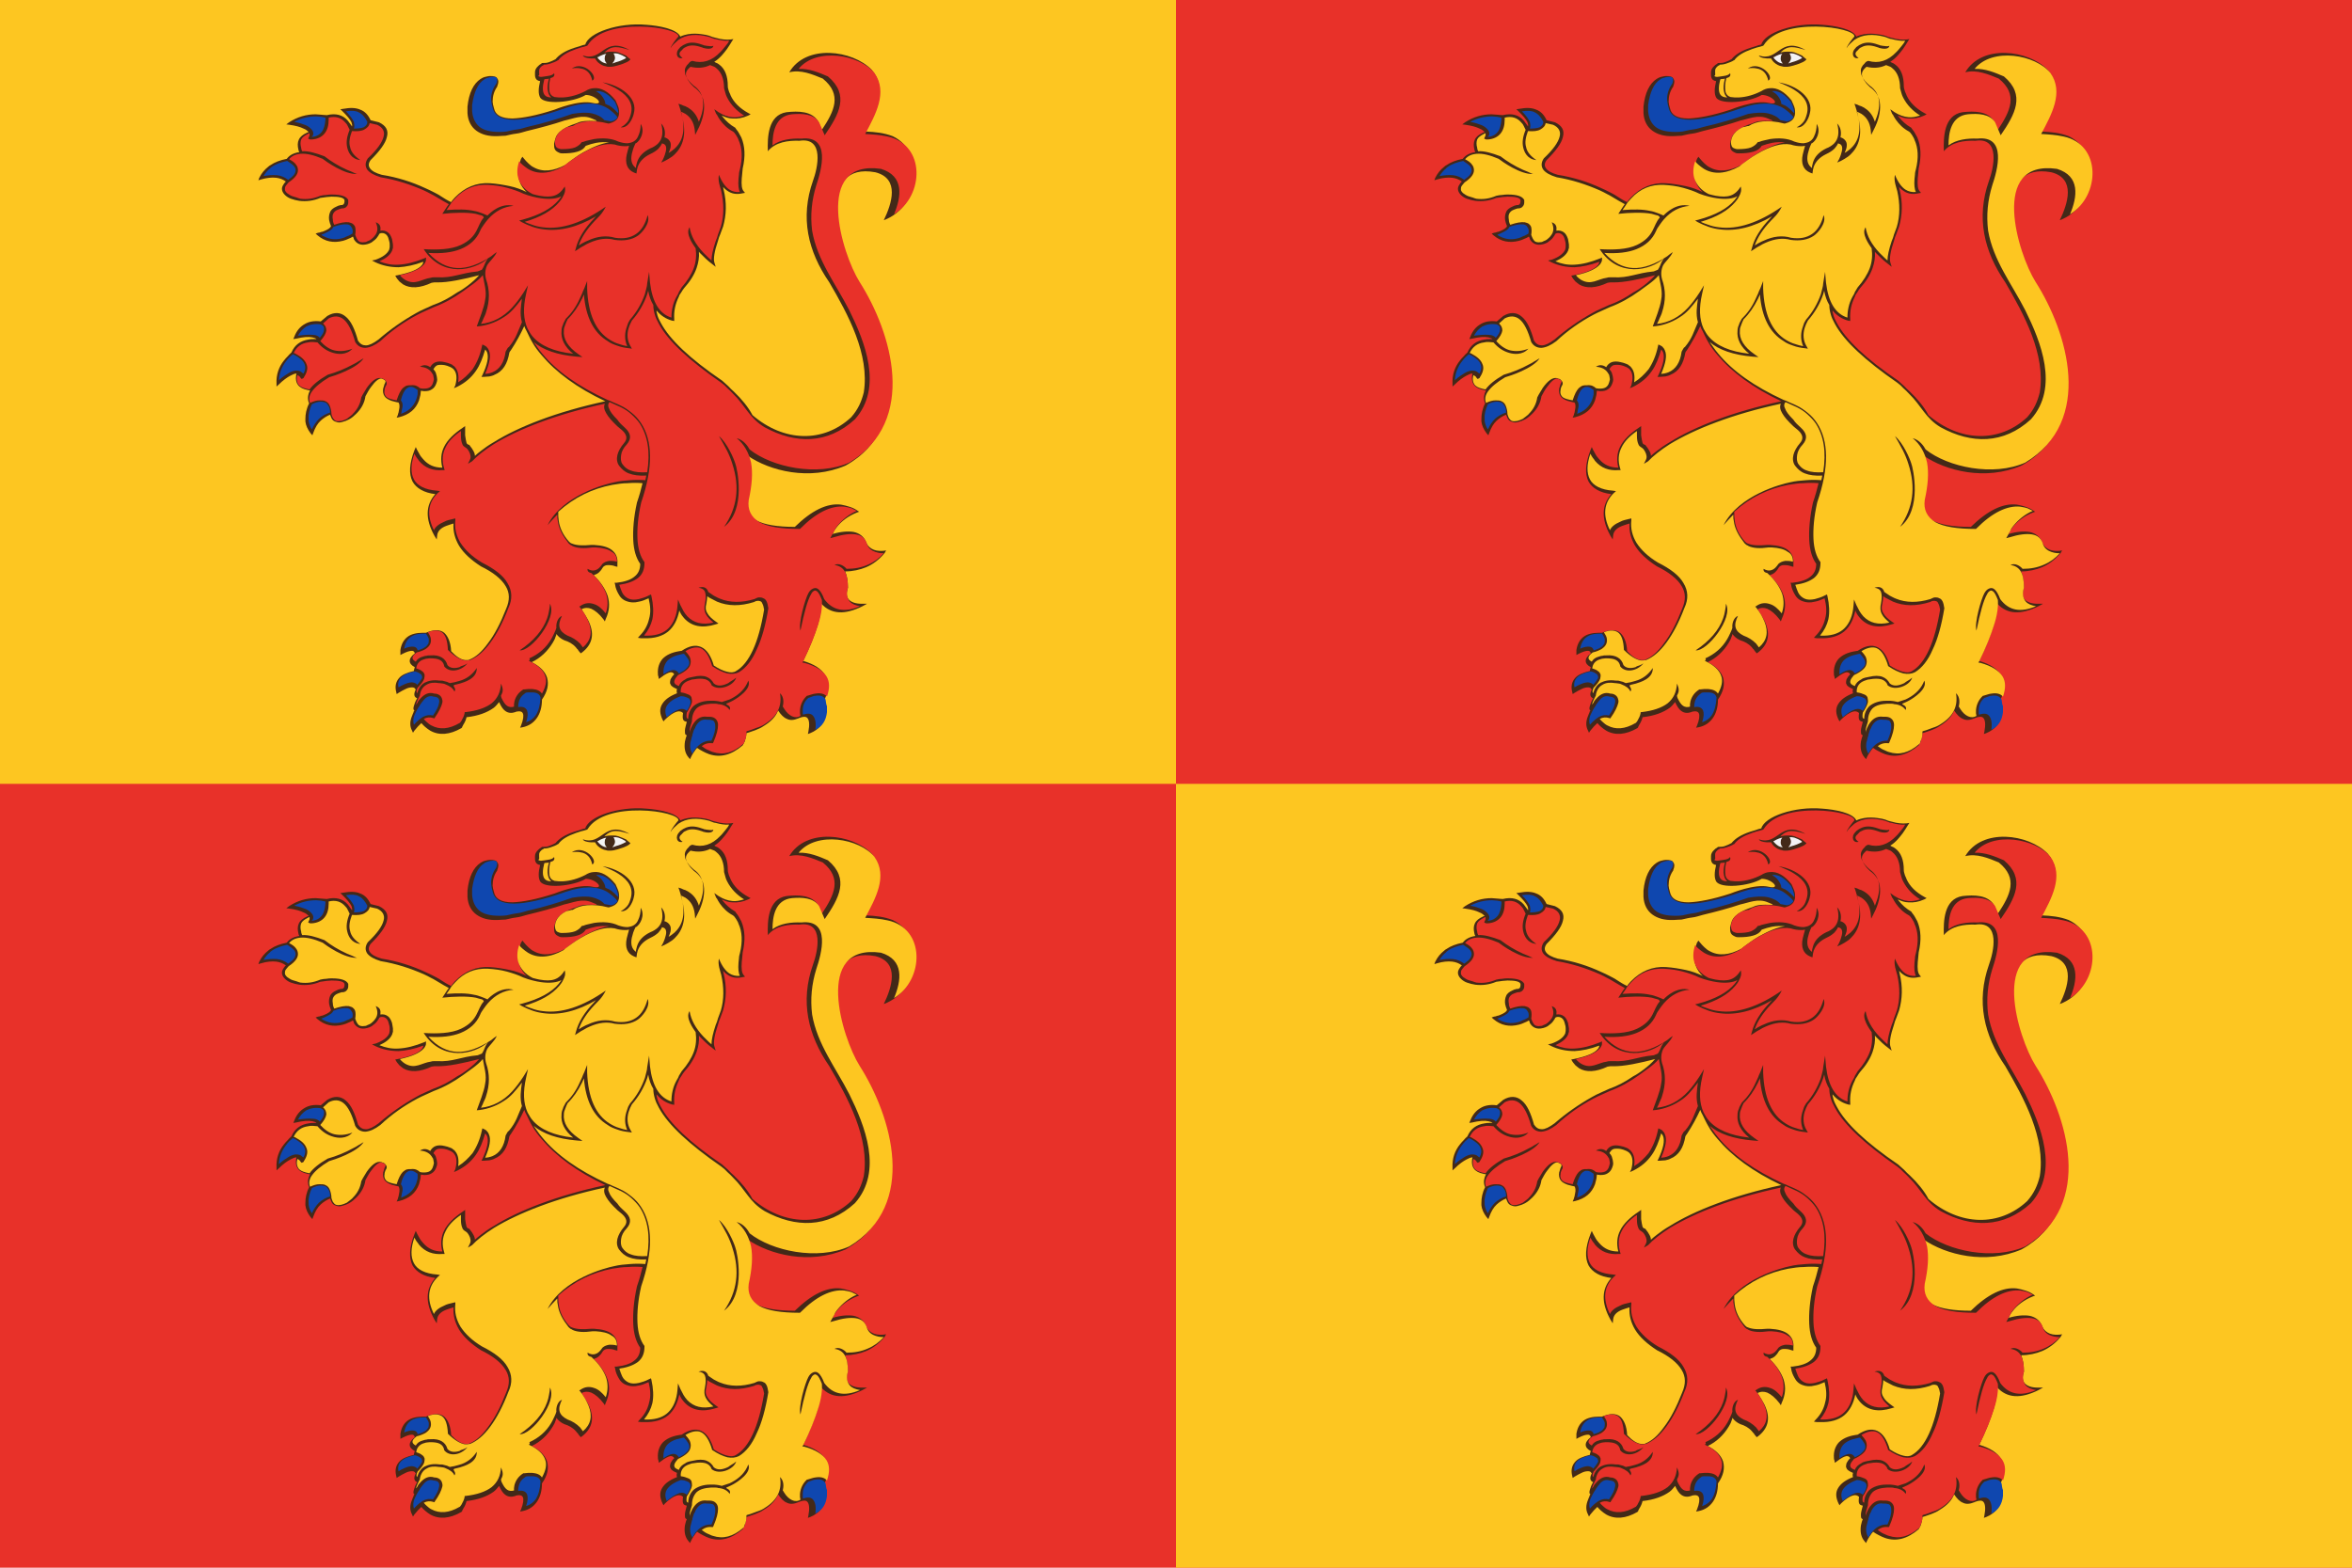
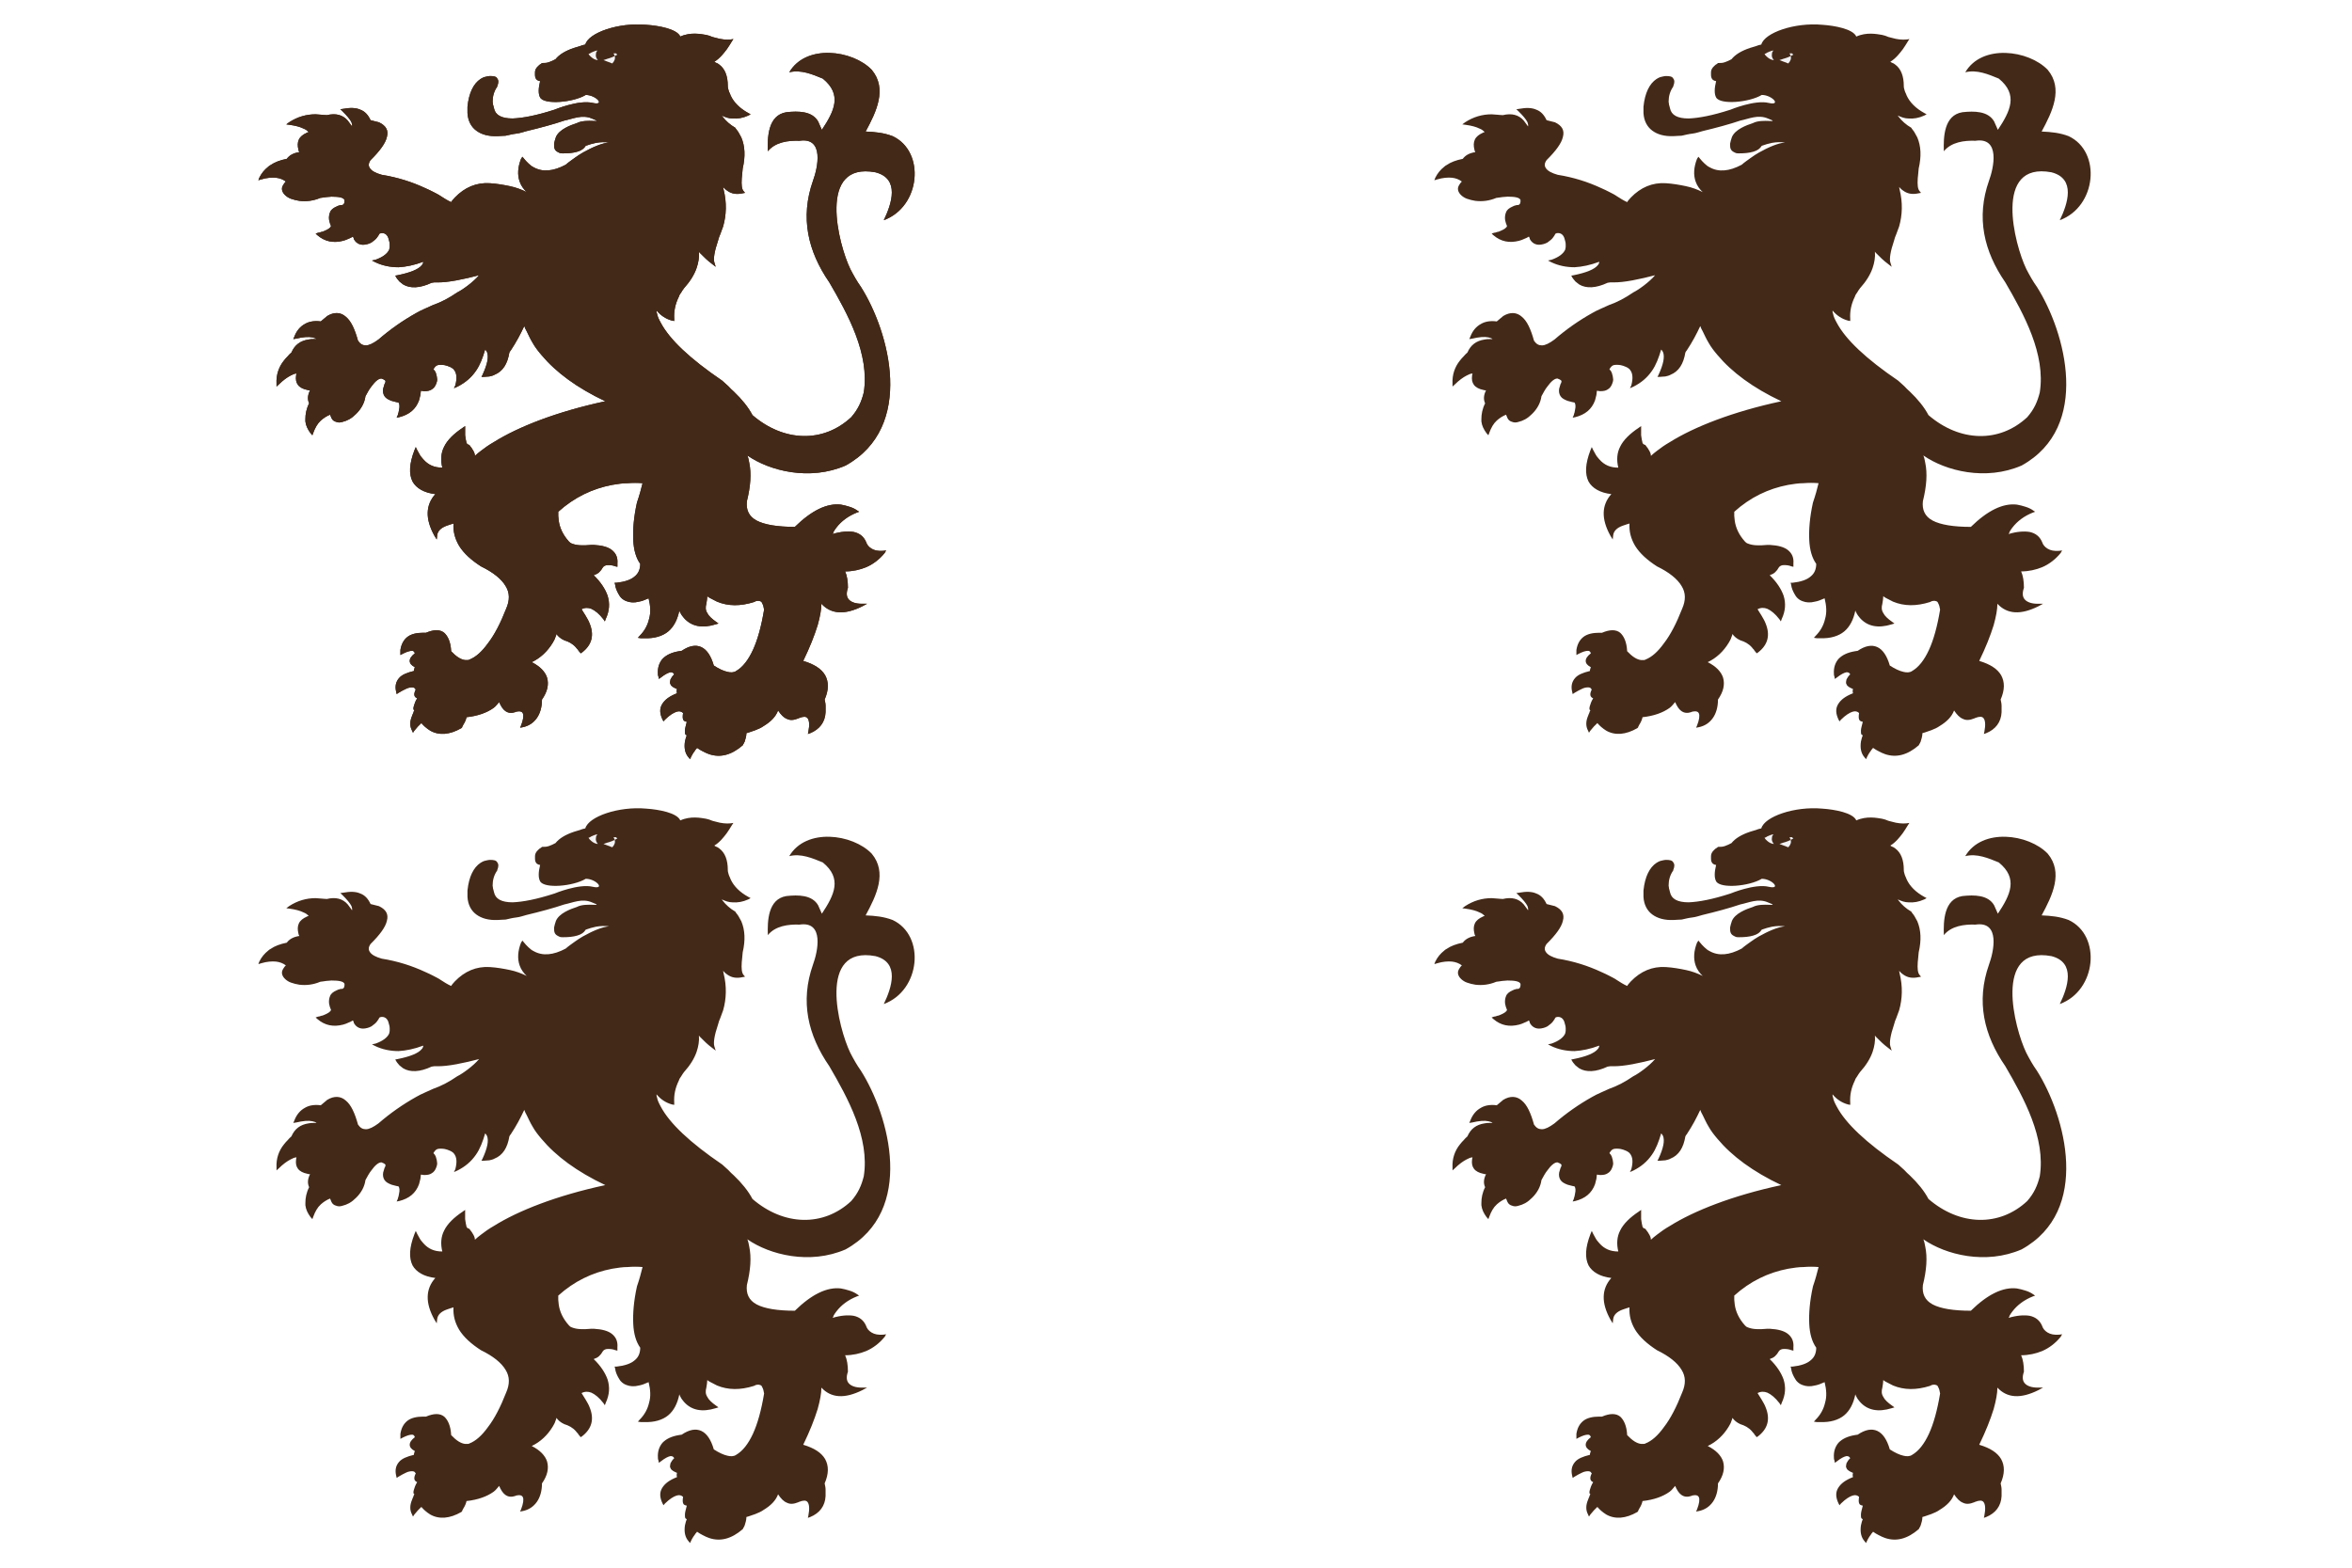
<svg xmlns="http://www.w3.org/2000/svg" xmlns:xlink="http://www.w3.org/1999/xlink" viewBox="0 0 600 400">
  <g id="a" transform="matrix(1.188 0 0 1.072-28.18-7.178)">
    <path d="m143.1 39.3c-.2.6-.3 1.1-.4 1.6 0 .6 0 1 .2 1.4s.6.6 1 .8c.2.1.5.1.7.1 1.2 0 2.2-.1 3.1-.4s1.4-.7 1.8-1.4c.4-.1.7-.3 1.1-.4s.7-.2 1.1-.3c1-.2 1.9-.2 2.8-.1-1.6.2-3.5 1.1-5.6 2.4-.6.4-1.2.8-1.8 1.3s-1.3 1-1.9 1.6c-2.7 1.6-5 1.8-6.9.6-.4-.2-.7-.5-1.1-.9s-.7-.8-1-1.2l-.3-.4-.3.5c-.7 2-.8 3.8-.3 5.4.3 1 .9 1.9 1.6 2.6l-.1-.1c-1.1-.6-2.3-1.1-3.6-1.4s-2.8-.6-4.3-.7c-2.9-.2-5.4 1-7.5 3.4-.3.4-.6.7-.8 1.1-.8-.4-1.5-.9-2.2-1.4-.5-.4-1.1-.7-1.6-1s-1.1-.6-1.7-.9c-2.9-1.5-6-2.6-9.4-3.2-1.3-.4-2.1-.9-2.5-1.5s-.4-1.2.1-2c2-2.2 3.2-4 3.5-5.5.4-1.6-.2-2.7-1.7-3.5l-1.8-.5c-.5-1.2-1.2-2.1-2.2-2.5-1-.5-2.2-.5-3.7-.2l-.6.1.4.4c1 1.1 1.7 2 2 2.7.1.4.2.7.1 1-.1-.2-.2-.4-.3-.5l-.6-.9c-1.1-1.4-2.6-1.8-4.5-1.3-.5 0-.9-.1-1.2-.1-.4 0-.8-.1-1.2-.1-2 0-3.9.6-5.7 1.9l-.6.5.7.1c1.3.2 2.3.5 3 .9.5.2.8.5 1.1.8-.1.1-.3.1-.4.2-.8.4-1.4.9-1.7 1.6s-.3 1.5-.1 2.4c0 .2.1.4.2.6-1.2.2-2.1.7-2.7 1.6-1.4.3-2.6.8-3.5 1.5-.2.1-.3.2-.5.4-.8.7-1.4 1.5-1.9 2.6l-.2.6.6-.2c1.2-.4 2.3-.5 3.2-.4.8.1 1.5.4 2.1.9-.2.2-.4.5-.5.7-.3.5-.4.9-.3 1.4.1.4.3.8.7 1.2.3.3.7.6 1.2.8.3.1.6.2.9.3s.6.1.9.2c1.5.2 3 0 4.5-.7.5-.1.9-.1 1.3-.2.4 0 .8-.1 1.1-.1 1.6 0 2.6.2 2.8.8v.4c0 .2-.1.5-.2.6s-.2.2-.4.2h-.2c-.4.1-.7.2-1 .4-.6.3-1.1.7-1.3 1.3-.2.5-.3 1.2-.2 1.9.1.5.2.9.4 1.4-.1.4-.6.8-1.5 1.2-.2.1-.4.2-.6.2-.2.1-.5.2-.7.2l-.5.2.4.4c1.6 1.5 3.4 1.9 5.5 1.3.4-.1.8-.3 1.2-.5.3-.1.6-.3.9-.5.1.2.2.4.2.6.3.6.7 1 1.2 1.2s1 .2 1.7 0c.3-.1.6-.2.9-.4.2-.2.5-.4.7-.6s.4-.4.5-.6c.2-.3.4-.6.5-.9.1 0 .2 0 .2-.1.5-.1.8 0 1.1.2s.6.7.7 1.3c.1.4.2.7.2 1.2v.6c0 .2-.1.4-.1.6-.4 1-1.4 1.8-2.9 2.4l-.8.2.7.4c1.5.8 3.2 1.2 5 1.2 1.6-.1 3.4-.5 5.3-1.3v.2c-.1.2-.1.4-.3.6-.7 1-2.5 1.8-5.2 2.4l-.5.1.2.4c.2.4.5.7.7 1 .3.3.6.5.8.7 1.5 1 3.6.9 6.1-.4.2 0 .4-.1.6-.1h.5c2.3.1 6-.8 9.1-1.7-1.3 1.7-3.6 3.5-4.7 4.1-1.7 1.3-3.4 2.3-5.2 3l-1.8.9c-.6.3-1.2.6-1.8 1-2.9 1.8-5.6 3.9-8.1 6.3-1.1.9-2 1.4-2.7 1.4s-1.2-.3-1.7-1.1c-.7-2.8-1.5-4.7-2.6-5.7-1.1-1.1-2.5-1.2-4-.2l-1.4 1.3c-1.3-.2-2.5 0-3.4.6-1 .6-1.8 1.6-2.3 3.1l-.2.5.6-.1c1.5-.4 2.7-.5 3.5-.3.4.1.7.2.9.4h-.6c-.4 0-.7 0-1.1.1-1.8.3-3 1.3-3.7 3.1-.3.3-.6.6-.8.9-.3.3-.5.6-.8 1-1.1 1.5-1.7 3.4-1.6 5.5v.7l.5-.5c.9-1 1.8-1.7 2.5-2.1.5-.3.9-.5 1.3-.5 0 .1-.1.3-.1.5-.1.9 0 1.6.4 2.2s1.1 1 2 1.2c.2.1.4.1.6.1-.5 1.1-.6 2.1-.2 3.1-.6 1.3-.8 2.6-.8 3.7v.6c.1 1 .5 1.9 1.1 2.8l.4.5.2-.6c.4-1.2.9-2.2 1.6-2.9.6-.6 1.3-1.1 2-1.4.1.3.2.5.3.8.2.5.6.8 1 .9.4.2.9.2 1.4 0 .4-.1.9-.3 1.4-.6.3-.2.6-.4.8-.6l.7-.7c1.1-1.2 1.8-2.6 2-4.2l.6-1.2c.2-.4.4-.7.6-1 .9-1.4 1.7-2.1 2.3-2 .1.1.2.1.4.2s.4.3.4.4 0 .3-.1.5c0 .1-.1.1-.1.2-.1.4-.2.7-.3 1.1-.1.7 0 1.3.3 1.8s.8.8 1.5 1.1c.4.1.9.3 1.5.4.2.3.3.9.1 1.8 0 .2-.1.4-.1.6-.1.2-.1.5-.2.7l-.2.5.5-.1c2.2-.6 3.6-1.9 4.3-4 .1-.4.2-.8.3-1.3 0-.3.1-.7.1-1 .2 0 .5.1.7.1.7 0 1.2-.1 1.6-.4.5-.3.8-.8 1-1.4.1-.3.2-.6.2-1 0-.3-.1-.6-.1-.8-.1-.3-.1-.5-.2-.8s-.3-.6-.5-.8c0-.1.1-.2.1-.2.2-.4.5-.7.8-.8.4-.1.9-.1 1.5 0 .4.1.7.2 1.1.4.2.1.4.2.5.3s.3.2.4.4c.6.8.7 2 .3 3.7l-.3.7.8-.4c1.6-.9 2.9-2.1 3.9-3.7.9-1.4 1.5-3.2 2-5.1l.1.1c.1.1.2.3.3.5.4 1.1.1 2.9-1 5.5l-.2.4h.5c.4 0 .8-.1 1.2-.1.4-.1.8-.2 1.1-.4 1.8-.8 2.8-2.6 3.2-5.3.1-.2.2-.4.3-.5 1.2-2 2.1-3.9 2.9-5.8.1.4.3.8.5 1.2.4.9.8 1.9 1.3 2.8.5 1 1.2 2 1.9 2.9 3.1 4.1 7.6 7.8 13.7 11-10.5 2.5-18.7 6.1-23.9 9.7-1.1.7-2 1.4-2.8 2.1-.5.4-.9.8-1.3 1.2 0-.5-.2-1-.5-1.5-.1-.2-.2-.4-.3-.5-.1-.2-.3-.4-.4-.6-.3-.1-.5-.2-.6-.5-.1-.4-.2-1-.3-1.8v-1.6-.6l-.5.4c-1.9 1.4-3.3 2.9-4 4.5-.7 1.5-.8 3.2-.4 5-1.7 0-3-.6-4.1-2-.2-.3-.5-.6-.7-1l-.6-1.2-.3-.7-.3.8c-1.1 3.2-1.2 5.6-.4 7.4.8 1.6 2.5 2.7 4.9 3-2.1 2.6-2.2 5.9-.2 9.9l.5.9.1-1c.1-1 .8-1.8 2.1-2.3.3-.1.5-.2.8-.3.2-.1.4-.1.6-.2-.1 1.9.3 3.6 1.2 5.3 1 1.8 2.6 3.4 4.7 4.9 2.6 1.4 4.4 3 5.3 4.7.9 1.6.9 3.4.1 5.4-1.2 3.4-2.5 6.2-3.9 8.2-1.3 2-2.6 3.3-4 3.9-.1.1-.3.1-.4.1h-.5c-.9-.1-1.9-.8-3-2.1-.1-2.2-.7-3.6-1.5-4.4-.9-.8-2.2-.8-3.9 0h-.6c-1.4 0-2.6.3-3.4 1s-1.3 1.7-1.5 3.1v.6.6l.5-.3c.9-.5 1.5-.7 2-.7.3 0 .5.2.6.6-.7.6-1.1 1.2-1.1 1.8s.4 1.1 1.1 1.5c-.1.3-.2.6-.2.9-1.5.4-2.6.9-3.2 1.7-.7.9-.9 2-.6 3.3l.1.5.4-.3c.6-.4 1.1-.7 1.5-.9.5-.3 1-.4 1.4-.4.3 0 .6.1.7.4l.1.1c-.5 1.1-.4 1.8.3 2.1-.4.7-.6 1.4-.7 1.8-.1.3-.1.5-.1.7s.1.3.2.4c-.1.2-.2.3-.2.5-.1.2-.2.5-.3.8-.5 1.3-.5 2.5 0 3.5l.2.5.3-.5c.5-.7 1-1.3 1.5-1.8.3.4.6.7.8.9.4.4.7.6 1.1.9 1.9 1.2 4.2 1 6.7-.6.1-.1.2-.2.2-.4.1-.1.1-.2.2-.4.3-.5.6-1.2.7-1.8 2.5-.3 4.4-1.1 5.8-2.2.5-.4.8-.9 1.2-1.4.4 1 .8 1.7 1.3 2.1.6.5 1.3.6 2.1.3.1 0 .1 0 .2-.1.8-.2 1.3-.1 1.5.4s.1 1.5-.4 2.9l-.2.5.5-.1c1.4-.3 2.4-1.1 3.1-2.2s1.1-2.6 1.1-4.4c1.2-1.9 1.5-3.6 1.1-5.2-.4-1.4-1.5-2.7-3.3-3.7 1.9-1 3.4-2.6 4.5-4.6.2-.4.5-.9.6-1.4.1-.2.2-.5.2-.7.4.6.9 1.1 1.7 1.5.9.3 1.8.8 2.5 1.7.1.2.3.4.4.5.1.2.2.4.4.6l.2.3.3-.2c2.1-1.8 2.7-4.1 1.6-7-.2-.6-.5-1.1-.8-1.7-.3-.5-.6-1.1-.9-1.6.7-.4 1.4-.4 2.1-.1.8.4 1.7 1.2 2.6 2.5l.3.5.2-.6c.8-1.9.9-3.7.4-5.5-.5-1.6-1.5-3.3-3-4.9.1 0 .1 0 .2-.1.7-.2 1.3-.8 1.8-1.8.2-.3.6-.5 1-.5.5 0 1 0 1.7.3l.4.1v-.4-.4c.1-1.4-.3-2.4-1.2-3.2-.8-.7-2.1-1.1-3.8-1.2h-.7c-1.8.2-3.1.1-4-.3-.2-.1-.3-.1-.4-.2l-.3-.3c-1.3-1.6-2-3.3-2.2-5 0-.4-.1-.7-.1-1.1v-1c3.4-3.4 7.3-5.5 11.6-6.4 1.1-.2 2.2-.4 3.3-.4 1.1-.1 2.1-.1 3.2 0-.3 1.4-.7 3-1.2 4.6-.7 3.5-.9 6.5-.8 8.9s.6 4.3 1.5 5.7c0 1.3-.4 2.3-1.2 3-.8.8-2.2 1.3-3.9 1.5h-.4l.1.4c.1.9.4 1.6.7 2.2.4.9 1 1.5 1.8 1.8.7.3 1.6.4 2.6.1.6-.1 1.3-.4 2.1-.8.4 1.8.5 3.4.1 4.9-.3 1.5-1 2.9-2 4l-.4.5.6.1h.8c2.1.1 3.9-.5 5.1-1.6s2-2.8 2.4-5c.1.2.1.4.2.5.2.5.5.9.8 1.3 1.6 2 3.9 2.5 6.8 1.5l.6-.2-.5-.4c-.9-.7-1.6-1.4-1.9-2.1-.4-.7-.4-1.4-.2-2.2.1-.7.2-1.3.2-1.8.2.2.5.4.7.5.5.3.9.5 1.4.8 2.4 1.1 5 1.1 7.9.1.3-.2.6-.3.8-.3s.4 0 .6.1.3.2.4.5c.2.4.3.8.4 1.5-.6 4-1.4 7.2-2.4 9.6s-2.2 4.1-3.6 5c-.5.4-1.2.4-1.9.2-.8-.2-1.8-.7-2.9-1.5-.6-2.3-1.5-3.8-2.7-4.4s-2.6-.3-4.2.9c-.2 0-.4.1-.6.1-1.6.3-2.7.9-3.5 1.8-.7.9-1.1 2.1-1 3.6 0 .2 0 .4.1.6l.1.6.5-.4c.8-.7 1.5-1.1 2-1.2.4 0 .6.1.8.5-.4.4-.6.8-.8 1.2-.1.4-.1.7-.1.9.1.3.2.6.5.8.2.2.6.4 1 .6-.1.3-.1.7 0 1-1.6.7-2.6 1.5-3.2 2.6s-.5 2.3.1 3.7l.2.4.3-.4c1-1.1 1.9-1.7 2.5-1.9s1-.1 1.4.3c-.1.7-.1 1.2 0 1.5.1.4.4.5.8.6-.2.9-.4 1.6-.4 2.1 0 .4 0 .7.1.9.1.1.2.2.3.2-.1.2-.1.4-.2.6-.1.3-.1.6-.2.9-.2 1.5 0 2.8.8 3.8l.3.4.2-.5c.2-.4.3-.7.5-1s.4-.6.5-.8c.1-.1.2-.2.3-.4.4.3.8.6 1.2.8.5.3.9.5 1.4.7 2.4.9 4.8.2 7.2-2.1.1-.1.1-.3.2-.4s.1-.3.2-.4c.2-.7.4-1.4.4-2.1.7-.2 1.3-.5 1.9-.7.7-.3 1.3-.6 1.8-1 1.5-1 2.6-2.2 3.1-3.7.6 1 1.2 1.7 1.9 2 .7.4 1.5.3 2.4-.1.1 0 .1-.1.2-.1.9-.4 1.5-.4 1.8 0 .4.5.5 1.6.2 3.3l-.1.5.5-.2c2-.9 3.2-2.6 3.3-5v-1.5c0-.5-.1-1-.2-1.5.9-2.3.9-4.2.1-5.8-.8-1.5-2.3-2.6-4.7-3.4 1.4-3.2 2.4-6 3.1-8.5.5-2 .8-3.7.8-5.1 2.1 2.5 5 2.7 8.8.6l1-.6h-1.1c-1.4 0-2.3-.4-2.8-1s-.6-1.5-.2-2.8c0-1.6-.2-2.9-.6-3.9 1.6 0 3.2-.4 4.5-1 1.5-.7 2.9-1.9 4-3.4l.3-.6-.6.1c-1.1.1-1.9-.1-2.5-.5s-1-.9-1.2-1.6c-.5-1.3-1.4-2.1-2.7-2.4-1.2-.2-2.7-.1-4.5.5.1-.2.2-.3.2-.5.2-.4.4-.7.6-1 1.1-1.6 2.6-2.8 4.4-3.6l.5-.2-.4-.3c-.5-.4-1.1-.7-1.7-.9s-1.2-.4-1.8-.5c-3-.4-6.3 1.4-9.9 5.3-3.7 0-6.5-.5-8.2-1.5s-2.3-2.6-2.1-4.6c.8-3.6 1-6.6.5-9.2-.1-.6-.2-1.2-.4-1.7 4.8 3.7 13.4 6.1 21.1 2.4 15-9.2 9.4-31.8 3.3-42.5-.9-1.4-1.6-2.8-2.3-4.3-2.5-5.7-7.2-25.6 5.4-23 5.3 1.5 3.5 7.5 1.8 11.4 7.9-3.2 9-16.3 1.9-20-1.9-.8-3.7-1-5.8-1.1 2.3-4.7 4.7-10.2 1.3-14.7-4.1-4.7-14.1-6.2-17.7.6 2.5-.7 5 .5 7.2 1.5 4.2 3.8 2.5 7.7-.2 12.2l-.8-2c-1.3-2.5-4.3-2.5-6.8-2.2-4 .7-4.1 6-4 9.3 1.6-2.2 4.4-2.6 6.8-2.5 5.4-.9 3.9 6.5 2.9 9.5-2.8 8.8-1.1 16.8 3.5 24.2 4 7.6 8.7 17.1 7.4 26.2-.5 2.2-1.2 4-2.7 5.9-6 6.2-14.5 5.9-21.2-.5-.9-1.9-2.3-3.8-4-5.6-.4-.4-.8-.8-1.2-1.3l-1.3-1.3c-6.9-5.2-11.3-9.8-13.2-13.8-.4-.8-.7-1.5-.8-2.2-.1-.2-.1-.5-.1-.7.9 1.2 2 2 3.3 2.4l.5.1v-.5c-.1-1.8.2-3.5 1-5.3.1-.4.3-.7.5-1 .2-.4.4-.7.6-1 1.3-1.6 2.2-3.2 2.7-4.8.4-1.3.6-2.6.5-3.9.1.2.3.4.4.5.4.4.7.8 1.1 1.2s.8.8 1.3 1.2l.8.7-.3-1.1c-.2-.8 0-2.5.8-5.1.1-.5.3-1.1.5-1.6l.6-1.8c.7-2.7.8-5.7.1-8.8 0-.2-.1-.4-.1-.6.3.4.6.7.9.9 1 .8 2.1.9 3.3.6l.5-.1-.3-.4c-.4-.5-.5-1.5-.4-3.1 0-.3.1-.7.1-1.1s.1-.8.1-1.2c.6-2.9.5-5.3-.3-7.4l-.6-1.2c-.2-.4-.5-.7-.7-1.1-1.1-.7-2-1.6-2.7-2.6-.1-.1-.1-.2-.2-.3.8.4 1.5.7 2.3.7 1.1.1 2.2-.1 3.4-.7l.5-.3-.5-.3c-1.8-1.1-3.1-2.5-3.8-4.2-.1-.4-.3-.7-.4-1.1s-.2-.7-.2-1.1c0-2.4-.6-4.1-1.8-5.1-.2-.2-.5-.4-.8-.5-.1-.1-.2-.1-.3-.2.6-.4 1.1-.9 1.6-1.5.4-.5.7-.9 1.1-1.5s.7-1.2 1.1-1.9l.3-.5-.6.1c-.9.1-2 0-3.2-.4-.2-.1-.5-.1-.7-.2s-.5-.2-.7-.3-.5-.1-.7-.2c-1.1-.2-3.3-.7-5.5.4-.7-1.8-4.6-2.6-7.3-2.8-6-.6-12.4 1.9-13.1 4.7-.4.1-.8.2-1.2.4-.4.1-.8.3-1.2.4-1.9.7-3.2 1.6-4 2.7-.5.3-.9.5-1.4.7s-.9.2-1.4.2h-.1l-.1.1c-.1.1-.2.2-.4.3l-.3.3c-.5.5-.7 1-.7 1.5v.6c0 .5.1.8.3 1.1.2.2.5.4.8.4-.4 1.8-.4 3.1 0 3.9.9 1.8 7.1 1.2 9.8-.6 2.2 0 4.3 2.6 1.5 1.9-3-.8-8.2 1.6-8.2 1.6-3.9 1.4-6.8 2-9 2.1-2.4 0-3.7-.8-4-2.4-.1-.3-.1-.6-.2-.8 0-.3-.1-.5-.1-.8 0-1.3.3-2.5 1-3.6v-.1c.3-.8.3-1.4 0-1.8-.2-.5-.8-.6-1.5-.6-.4 0-.7.1-1.1.2s-.7.3-1 .5c-1.5 1.1-2.5 3.3-2.8 6.6v1.5c.1 1.9.8 3.3 1.9 4.2s2.6 1.4 4.6 1.3c.5 0 1.1-.1 1.7-.1.8-.2 1.5-.4 2.3-.5s1.5-.4 2.2-.6c3-.8 5.7-1.6 8.1-2.5 1.8-.4 3.8-1.5 5.9-.5 3 1.3-1.2-.1-3.2 1.1-1.4.5-3.8 1.5-4.5 3.3" style="fill:#432918" />
-     <path d="m87.4 53.7c-.3-.1-.6-.2-.9-.3-.5-.2-.8-.5-1.1-.7-.3-.3-.5-.6-.5-.9s0-.6.2-.9c.1-.2.4-.5.6-.8.7-.5 1.3-1.1 1.6-1.6s.4-.9.4-1.3-.1-.9-.4-1.3c-.3-.5-.8-.9-1.5-1.3.6-.8 1.4-1.2 2.5-1.3 1.3-.1 2.8.3 4.7 1.2.7.6 4.7 3.8 7.4 3.6-.4-.1-.7-.3-1.1-.5s-.7-.3-1.1-.5c-1.8-.9-3.4-2-4.8-3.2-1.9-.8-3.5-1.3-4.8-1.2-.1-.3-.2-.5-.2-.8-.2-.8-.2-1.4 0-2 .2-.5.7-.9 1.4-1.3.1-.1.2-.1.4-.2v.4c0 .2-.1.4-.2.6l-.1.3.4.2h.4c1.2-.1 2.1-.6 2.7-1.4s.9-1.9.9-3.3v-.5c1.5-.4 2.7 0 3.6 1.2.2.2.4.5.5.8s.3.6.4.9c-.6 1.6-.8 3-.5 4.3.2.9.8 2.7 2.8 2.9-1.2-.9-2-1.9-2.2-3.1-.3-1.1-.1-2.3.4-3.8 1.2.1 2.1 0 2.7-.4s1-.8 1.1-1.5l1.6.4c1.2.6 1.7 1.6 1.4 2.8-.3 1.4-1.4 3.1-3.4 5.2-.6 1-.6 1.9-.1 2.7.5.7 1.4 1.3 2.9 1.8 3.3.6 6.3 1.7 9.2 3.1.6.3 1.1.6 1.6.9.6.3 1.1.7 1.6 1 .7.5 1.4.9 2.2 1.4-.5.7-.9 1.5-1.4 2.3 2.3-.3 5.4-.4 7.2 0 .4.1.8.3 1.3.4.2.1.4.3.4.5-1.5 1.8-1.1 4.5-4.9 6.5-2.1 1.1-5.1 1.2-8 1 4 6.9 10.9 5.1 13.8 2.2-.4.6-.7 1.3-.9 1.9-.1.2-.2.5-.4.8-.3.1-.6.3-.9.4-3.8.4-5.3 1.6-8.7 1.4h-.6c-.2 0-.5 0-.7.1-2.1.3-3.4 1.9-5.6.5-.3-.2-.5-.4-.7-.6-.1-.1-.3-.3-.4-.5 2.6-.6 4.3-1.5 5.1-2.5.2-.2.3-.5.4-.7s.1-.5.1-.8v-.2l-.4.2c-2 .9-3.8 1.4-5.5 1.5-1.5.1-2.8-.2-4.1-.8 1.4-.7 2.3-1.5 2.7-2.5.1-.2.1-.5.2-.7v-.8c-.1-.5-.1-.9-.2-1.3-.2-.7-.5-1.3-.9-1.6-.5-.4-1-.5-1.6-.4.1-.9 0-1.6-1-2 .5 1.2.5 2.3-.2 3.2-.1.2-.3.4-.5.6s-.4.4-.6.5c-.3.1-.6.3-.8.4-.5.1-.9.1-1.2 0-.4-.1-.6-.5-.8-.9-.1-.2-.2-.5-.3-.8.1-.7.1-1.3 0-1.8-.1-.4-.3-.6-.5-.8s-.6-.3-.9-.4c-.8-.1-1.8.1-3.1.6-.2-.4-.3-.8-.3-1.2-.1-.6-.1-1.1.1-1.5s.5-.7 1-.9c.2-.1.5-.2.8-.3h.3c.4-.1.6-.2.8-.5.2-.2.3-.6.3-.9v-.5-.1c-.4-.9-1.6-1.3-3.5-1.3-.4 0-.7 0-1.2.1-.4 0-.9.1-1.3.2-1.5.7-2.8.9-4.3.7-.3-.1-.6-.2-.8-.3m38.1 3.2c.6.1 1.1.3 1.6.5s.9.4 1.3.6c.6-.7 2.9-3.1 5.6-2.3-2.1.2-3.9 1.2-5.5 3.2-.3.4-.6.8-.9 1.3s-.6.9-.8 1.5c-.8 2-2.2 3.4-4.2 4.3-1.8.8-4.1 1.1-6.9.9l.1.1c1.8 2.2 3.9 3.4 6.1 3.5s4.7-.9 7.3-2.8c.4-.4.8-.7 1.2-1-.5 1.3-1.6 2.2-2.1 3.2-.4 1-.5 2.1-.2 3.3.8 2.5.8 5.1 0 7.8-.1.5-.4 1.1-.6 1.6-.1.4-.3.7-.5 1.2 2.5-.3 4.8-1.6 6.7-3.9.4-.5.8-1 1.2-1.6s.8-1.2 1.2-1.9l1-1.8-.4 2c-.7 3.4-.6 6.1.3 8.3l.1.2c.3.6.6 1.2 1 1.7 1.7 2.2 4.6 3.6 8.7 4.1-1.8-1.6-2.7-3.5-2.5-5.5 0-.5.1-.9.3-1.4.1-.5.4-.9.6-1.4 1.2-1.3 2.2-2.8 3-4.8.2-.4.3-.8.5-1.2.1-.4.3-.8.5-1.3l.6-1.7v1.8c.2 6 1.8 10.1 4.9 12.2.6.4 1.3.8 2 1 .5.2 1.1.4 1.7.5-.5-1.3-.6-2.7-.2-4.2.1-.4.2-.7.3-1 .1-.4.3-.7.5-1.1 1.5-1.9 2.5-3.9 3.2-6.1.1-.4.2-.8.3-1.3.1-.4.2-.9.2-1.3l.4-2.7.2 2.6c.5 4.6 2 7.4 4.6 8.3 0-1.7.3-3.4 1.1-5 .2-.4.4-.7.5-1.1.2-.4.4-.7.6-1.1 1.2-1.5 2.1-3.1 2.6-4.6s.6-3.1.4-4.7c-.5-.8-2.3-3.5-1.3-5 .3 2.1 1.3 4.1 3 6.1.4.4.7.8 1.1 1.2l.6.6c0-1.1.3-2.6.9-4.6.2-.5.4-1.1.5-1.6l.6-1.8c.7-2.6.7-5.5.1-8.5-.2-.9-.8-2.5-.5-3.9.6 1.7 1.4 2.9 2.2 3.5.7.5 1.5.7 2.3.6-.3-.6-.4-1.7-.3-3.1 0-.4.1-.7.1-1.1s.1-.8.2-1.2c.6-2.7.5-5.1-.3-7-.1-.4-.3-.7-.5-1.1-.2-.3-.4-.7-.7-.9-1.2-.7-2.1-1.7-2.8-2.8-.1-.2-.3-.5-.4-.7s-.2-.5-.4-.7l-.4-1.1.9.7c1 .7 2 1.1 3 1.2.8.1 1.6-.1 2.5-.4-1.6-1.1-2.8-2.5-3.6-4.2-.2-.4-.3-.7-.4-1.1l-.3-1.2c0-2.2-.6-3.8-1.6-4.7-.2-.2-.4-.4-.7-.5-.2-.1-.5-.2-.7-.3-1.3.7-2.7.8-4.2.4l-.3.3c-.5.5-.7 1-.7 1.5s.3 1.2.8 1.9c.2.4.6.7.9 1.1 1.4 1.1 2.1 2.4 2.2 4.2.1 1.7-.3 3.8-1.4 6.1l-.5 1.1-.1-1.2c-.2-1.8-.9-3-2-3.8-.2-.1-.5-.3-.7-.4-.1 0-.2-.1-.3-.1 1.2 4.1.9 7.2-.7 9.4-.4.5-.7.9-1.2 1.3s-1 .7-1.5 1l-.8.4.4-.8c.3-.7.5-1.4.6-1.9s.1-.8 0-1.2c-.1-.3-.3-.5-.6-.6-.1 0-.1 0-.2-.1-.2.5-.5.9-.8 1.3-.2.2-.5.5-.8.7s-.6.4-1 .6c-1.3.7-2.2 1.7-2.6 2.9-.1.2-.1.5-.2.8 0 .3-.1.6-.1.8v.1l-.5-.2c-1.5-.7-2-2.2-1.6-4.3.1-.4.2-.8.3-1.3.1-.2.1-.5.2-.8-.3.1-.6.1-.9.1-.6 0-1.4-.1-2.2-.4-2-.4-4.4.4-7.3 2.3-.6.4-1.2.8-1.8 1.3s-1.3 1-1.9 1.6c-2.9 1.8-5.5 2-7.6.6-.4-.3-.8-.6-1.2-1-.2-.2-.5-.5-.7-.8-.5 1.6-.5 3.1-.1 4.3.5 1.4 1.4 2.6 3 3.5.6.2 1.1.3 1.5.4 2.6.5 4.1.1 5.4-2.2.2 1 0 1.6-.4 2.4-.2.5-.5.9-.8 1.3-1.5 2-4 3.6-7.4 4.7.5.3 1.1.5 1.6.7.7.3 1.5.5 2.3.6 4 .6 8.6-1.1 13.5-4.9-.8 1.8-1.7 2.6-2.3 3.3-1.8 2.1-2.9 4-3.5 5.9.2-.1.4-.2.6-.4.4-.2.8-.5 1.3-.7 2.1-1.1 4.1-1.3 5.9-.7 1.9.3 3.3 0 4.5-.9s2-2.4 2.5-4.5c.7 1.9-1.3 4.3-2.1 4.9-1.3 1-3 1.3-5 1-1.6-.5-3.4-.3-5.4.7-.4.2-.8.4-1.2.7-.4.2-.8.5-1.2.8l-.7.5.2-.8c.5-2.2 1.8-4.6 3.9-7 .1-.2.3-.3.4-.5-4 2.6-7.8 3.6-11.2 3.1-.8-.1-1.6-.3-2.4-.6s-1.6-.7-2.3-1.1l-.6-.4.7-.2c3.7-1.1 6.3-2.7 7.8-4.7l.6-.9c-1 .6-2.5.8-4.4.5-.6-.1-1.1-.2-1.8-.4s-1.3-.4-2-.7c-1.1-.6-2.2-1-3.5-1.4s-2.7-.6-4.2-.7c-2.7-.1-5 .9-6.9 3.2-.4.5-.8.9-1.1 1.5-.2.4-.5.8-.8 1.3 2.4-.2 4.3-.2 5.9.2m-11.6 42.2c.3.1.6.1.9.1.5 0 .9-.1 1.2-.3s.6-.6.7-1.1c.1-.2.1-.5.2-.8 0-.3-.1-.5-.1-.7s-.1-.5-.2-.6c-.5-1-1.3-1.6-2.7-1.7.8-.6 1.6-.4 2.2.1.3-.6.7-1 1.2-1.2s1.2-.2 1.9 0c.4.1.8.2 1.2.4.2.1.5.2.6.4.2.1.4.3.5.5.6.8.8 2 .6 3.5 1.2-.8 2.2-1.9 3.1-3.1.9-1.5 1.6-3.3 2-5.4l.1-.5.4.2c.2.1.5.3.6.5.2.2.3.4.4.7.5 1.2.2 3-.8 5.6.2 0 .5-.1.7-.1.4-.1.7-.2.9-.3 1.5-.7 2.5-2.3 2.8-4.9l.3-.6c.1-.2.2-.4.4-.5 1.6-2.1 1.9-3.7 2.8-5.9-.5-2-.2-3.8 0-5.6-1.4 2-2.4 3.4-3.9 4.4-1.9 1.4-4.1 2.1-5.8 2.2.5-1.6 1.6-4.5 1.8-6.3.4-2-.2-3.9-.5-5.9-1.1 1.5-2.9 2.7-4.2 3.8-2 1.6-4.1 2.9-6.3 3.8l-1.8.9c-.6.3-1.2.6-1.7.9-2.9 1.7-5.6 3.8-8 6.3-1.2 1-2.2 1.5-3.2 1.6-.9 0-1.7-.4-2.2-1.4-.7-2.7-1.5-4.5-2.5-5.4-.9-.8-2-.9-3.2-.2l-1.2 1.2c.5.5.7 1 .7 1.7-.1.7-.5 1.5-1.3 2.5.9 1.1 1.9 1.9 3 2.2 1.2.3 2.5.2 3.9-.4-1.3 1.6-3.2 1.3-4.1 1-1.3-.4-2.4-1.2-3.4-2.5-.4 0-.7-.1-1-.1-.4 0-.7 0-1 .1-1.5.2-2.5 1.1-3.1 2.5.1.1.3.1.4.2 1.2.7 2 1.5 2.3 2.4.4.9.2 1.9-.4 3-.1.1-.1.2-.2.4l-.4.2-.2-.2c-.1-.2-.2-.4-.4-.5-.1-.1-.2-.2-.3-.2 0 .1-.1.3-.1.4-.1.7 0 1.3.3 1.8s.9.8 1.6 1c.2.1.5.1.8.2.7-1.1 2-2.3 3.9-3.5 1.9-.6 3.7-1.4 5.5-2.5.4-.2.7-.4 1.1-.7.4-.2.7-.5 1.1-.7-1.4 2.4-6.4 4.2-7.4 4.5-1.8 1.2-3 2.3-3.7 3.4-.6.9-.7 1.9-.4 2.7.8-.4 1.4-.6 2-.6.5 0 1 0 1.3.2.4.2.7.5.9 1s.4 1.3.4 2.1c.1.4.2.6.3.9.2.3.4.6.7.7s.6.1 1.1 0c.4-.1.8-.3 1.2-.5.2-.2.5-.4.7-.6s.5-.4.6-.6c1-1.1 1.6-2.4 1.8-3.9.2-.5.4-.8.6-1.2s.4-.7.6-1.1c1.1-1.7 2.1-2.5 3-2.3h.1c.2.1.3.2.5.2.3.2.5.5.6.7.1.3.1.6-.1.9 0 .1-.1.2-.1.2-.1.3-.2.6-.2.9-.1.5 0 1 .2 1.3.2.4.6.6 1.2.8.3.1.7.2 1.2.3.4-1.4.8-2.3 1.3-2.9.3-.3.6-.5.8-.6.3-.1.6-.1 1-.1.9-.1 1.4.2 1.9.7m27.2-73.6c-.2 0-.3 0-.5.1-.4 1.7-.4 2.9 0 3.6.3.5.8.7 1.5.7-.4-.4-.6-.8-.7-1.4-.2-.8-.1-1.8.2-3.1-.2.1-.3.1-.5.1m-1.6-1.4v-.6c0-.3.1-.6.5-1 .1-.1.2-.2.3-.2.1-.1.2-.1.2-.2.5 0 1-.1 1.5-.3s1.1-.4 1.6-.8h.1v-.1c.7-1 1.9-1.8 3.7-2.5.4-.1.7-.3 1.1-.4s.8-.2 1.3-.4l.1-.1c3.8-6.9 19.8-4.3 19.5-2.1-.4.5-1.5 2-1.7 2.8.2-.4.5-.8.8-1.1l.9-.9c1.7-1.3 3.9-1.5 6.6-.7.2.1.5.2.7.3s.5.2.7.2c1 .3 2 .5 2.9.4-.2.5-.5.9-.8 1.3-.4.5-.7 1-1.1 1.4-1.8 2.1-3.8 2.8-6 2.1l-.3.1c-.2.1-.4.3-.5.5-.6.6-.9 1.3-.8 2 0 .7.3 1.4.9 2.2.3.4.6.7 1 1.1 1.2.9 1.9 2.2 2 3.8.1 1.4-.2 3-.9 4.8-.4-1.4-1.1-2.5-2.1-3.2-.2-.2-.5-.3-.8-.5-.3-.1-.6-.2-.9-.4l-.6-.2.2.6c1.3 4.2 1.2 7.3-.5 9.5-.3.4-.7.8-1.1 1.1-.2.2-.4.3-.7.5.2-.5.3-.8.4-1.2.1-.6.1-1.1-.1-1.5s-.5-.7-.9-.9c-.1 0-.2-.1-.3-.1.2-.9.2-2.3-.7-3.3.5 2.1.3 3.7-.7 4.8-.2.2-.4.4-.7.6s-.6.4-.9.5c-1.5.8-2.5 1.9-2.9 3.4-.1.3-.1.6-.2.9v.4c-.9-.7-1.2-1.8-.9-3.4l.3-1.2c.1-.4.3-.8.5-1.3h.1c.9-.6 2-2.8 1-4.6 0 1.2-.2 2.1-.5 2.8-.2.6-.5 1-.9 1.3s-.8.4-1.4.5c-.6 0-1.2-.1-2-.4-1.5-.8-3.3-.9-5.2-.6l-1.2.3c-.4.1-.8.2-1.2.4h-.1-.1l-.1.1c-.3.5-.8.9-1.4 1.2-.7.3-1.7.4-2.8.4-.2 0-.4 0-.6-.1-.3-.1-.5-.2-.7-.5-.1-.2-.2-.6-.2-1s.1-.9.3-1.4c.4-.9 1.1-1.6 2-2.1.2-.1.4-.2.6-.2.2-.1.5-.1.7-.2h.1.1c.8-.6 1.9-1 3.1-1.1 1.3-.1 2.8 0 4.5.5h.1.1c.3-.1.6-.2.8-.3.6-.3 1-.7 1.2-1.3.2-.5.2-1.2.1-1.9-.1-.6-.4-1.2-.7-2-1.5-2.1-3.1-3.1-4.7-2.9-.3 0-.6.1-.9.2s-.6.3-.9.5c-1.6.9-3.2 1.4-4.8 1.5h-.9c-.3 0-.6-.1-.9-.1-.6-.2-1-.7-1.1-1.4-.1-.8-.1-1.8.2-3.1.7-.2 1-.5.8-1.2-.1.3-.6.6-1.4.7-.2 0-.4.1-.6.1s-.4.1-.7.1h-.2c-.2 0-.4-.1-.5-.2.3-.2.2-.4.2-.7m30.8-3.6c-.8-.6-.9-1.2-.2-1.8.1-.2.3-.3.4-.5.1-.1.3-.2.5-.3.8-.5 1.9-.5 3.2 0 .2.1.4.1.5.2.6.2 2.1.5 2.2-.5-.3.2-.8.1-1.5 0-.1 0-.3-.1-.5-.1-.1-.1-.3-.1-.5-.2-1.5-.6-2.7-.6-3.7 0-.2.1-.4.2-.6.4-.2.1-.4.3-.5.5-1 1.1-.5 2.7.7 2.3m-17.2 5.8c.7.3 1.3.6 1.9.9s1.1.6 1.5.9c2.3 1.6 3.2 3.5 2.7 5.7-.2.8-.4 1.5-.8 2s-.8.9-1.4 1.2c1.6.3 2.6-2.1 2.8-3.2 1-3.8-2.8-6.8-6.7-7.5m-6.6-3.3c.4-.1.7-.1 1-.1s.6 0 .9.1c1.3.2 2.2 1.2 2.5 2.9 1.5-.8-1.8-4.9-4.4-2.9m11.4 85.5c1.3 1.3 1.5 2.6.4 4-.7.8-1.1 1.7-1.2 2.5s-.1 1.6.3 2.2.9 1.2 1.8 1.5c.9.4 2.1.5 3.5.4.7-4.9.1-8.7-1.6-11.6-.5-.8-1.1-1.5-1.8-2.2s-1.4-1.2-2.3-1.7l-2.4-1.2c-.3.4-.4.9-.1 1.5.2.7.8 1.6 1.8 2.7.4.7 1 1.3 1.6 1.9m-1.7 31.9c-.6-.2-1.1-.2-1.6-.2-.6.1-1.1.3-1.5.7-.5.8-.9 1.3-1.5 1.5-.5.2-1.1.1-1.7-.3-.1.6.3.9.8 1 1.7 1.7 2.7 3.4 3.2 5 .4 1.5.4 3-.1 4.6-.8-1.1-1.6-1.9-2.5-2.2-1-.4-2-.3-2.9.4l-.3.2.2.2c.4.6.8 1.2 1.1 1.8s.5 1.1.7 1.6c.9 2.5.5 4.5-1.2 6.1-.1-.1-.1-.2-.2-.3-.1-.2-.3-.4-.4-.6-.8-.9-1.7-1.5-2.7-1.9-.9-.5-1.5-1.1-1.7-1.9s0-1.7.5-2.8c-1 .4-1.3 2-1.2 2.8-.1.5-.3.9-.5 1.4s-.4.9-.6 1.3c-1.1 2.1-2.7 3.6-4.7 4.6l.1.3-.2.3c1.9 1 3.1 2.2 3.5 3.6.4 1.2.1 2.6-.7 4.2-.4-.7-1.1-1-2.1-1.1h-.8c-.3 0-.6.1-.9.1h-.1-.1c-1 .7-1.6 1.6-1.9 2.8 0 .2-.1.5-.1.7v.6c-.6.2-1.1.1-1.5-.2-.5-.4-.8-1-1.2-1.9 0-.2-.1-.3-.1-.5.4-.9.6-1.4 0-2.9-.1 2-.7 3.5-2 4.7-1.3 1.1-3.2 1.8-5.6 2.1h-.2v.2c-.1.7-.4 1.3-.7 1.9-.1.1-.1.2-.2.3s-.1.2-.2.2c-2.3 1.5-4.3 1.6-6 .6-.4-.2-.7-.5-1-.8-.2-.2-.5-.5-.7-.8h.1c.6-.4 1.3-.4 1.9-.2l.3.1.1-.2c.9-1.4 1.4-2.6 1.6-3.5.1-.4 0-.8-.1-1.1s-.3-.6-.6-.8-.6-.3-1-.3c-1.1-.4-2.1 0-3.1 1.3-.2.2-.4.5-.5.8-.1.2-.2.3-.3.5v-.2c.1-.5.4-1.1.8-2v-.1-.1c.2-1.1.7-1.9 1.4-2.3.7-.5 1.6-.6 2.7-.4h.1c.2 0 .5.1.7.1s.4.1.6.2c.9.4 1.6.9 1.9 1.7.6-.8-.7-1.4.1-1.6.4-.1.7-.2 1.1-.3.8-.3 3.7-1.1 3.6-3.7-.9 1.5-2.1 2.6-3.8 3.1-.3.1-.7.2-1 .3s-.7.1-1 .2l-.6-.3c-.2-.1-.5-.1-.7-.2s-.5-.1-.8-.1h-.1c-1.3-.2-2.3 0-3.2.5-.8.5-1.3 1.4-1.6 2.5-.2-.2-.2-.6.1-1.3.7-.8 1.2-1.5 1.4-2.1.1-.4.1-.7.1-1-.1-.3-.2-.6-.5-.8-.3-.3-.7-.5-1.3-.7.1-1.1.7-1.8 1.5-2.1.2-.1.4-.1.6-.2.2 0 .5-.1.8-.1h.1c.9 0 1.6.1 2.1.4s.8.8.9 1.4v.1c1.1 1.6 3.6 1.2 5-.7-.3.2-.6.4-.9.5s-.6.2-.8.4c-1.2.4-2.1.2-2.6-.5-.2-.8-.6-1.4-1.2-1.8s-1.4-.6-2.5-.5c-.3 0-.6 0-.8.1-.3 0-.5.1-.8.2-.7.2-1.2.6-1.5 1.2-.5-.3-.7-.6-.7-.9 0-.4.3-.8.9-1.3.8-.2 1.4-.5 1.9-.8.5-.4.8-.7 1-1.2s.2-.9.1-1.5c-.1-.4-.3-.8-.6-1.3 1.3-.6 2.3-.5 3 0 .8.6 1.2 2 1.3 4.1v.1l.1.1c1.3 1.4 2.5 2.2 3.5 2.4h.6c.2 0 .4-.1.6-.1 1.5-.7 2.9-2 4.3-4.1s2.7-4.8 3.9-8.3c.9-2.1.8-4.1-.2-5.9-.9-1.8-2.8-3.4-5.5-4.9-2.1-1.4-3.6-3-4.6-4.7-.9-1.7-1.3-3.4-1.1-5.4v-.4l-.4.1c-.4.1-.7.2-1.1.3-.3.1-.6.2-.9.4-1.1.5-1.9 1.2-2.2 2-1.6-3.6-1.3-6.5.8-8.8l.5-.5-.6-.1c-2.6-.2-4.3-1.2-5-2.7s-.7-3.5.1-6.1l.3.6c.2.4.5.7.7 1.1 1.3 1.7 3 2.4 5.1 2.2h.4l-.1-.4c-.5-1.8-.4-3.5.3-5 .6-1.4 1.7-2.7 3.3-3.9v1.1c0 .9.1 1.5.3 2 .2.7.7.7 1.1 1.2.1.2.2.3.3.5.4.8.5 1.5.2 2.1l-.4.9.9-.6c.5-.6 1.2-1.3 2-2s1.7-1.4 2.7-2.1c5.2-3.5 13.3-7.1 23.8-9.6-.2.5-.2 1 0 1.6.3.8.9 1.8 1.9 2.9.5.6 1.1 1.2 1.8 1.8 1.1 1.1 1.2 2.1.4 3.1-.7.9-1.2 1.9-1.4 2.8s-.1 1.9.4 2.6 1.1 1.4 2.1 1.8c.9.4 2.2.6 3.7.5-.1.4-.1.7-.2 1.1-1.1-.1-2.2-.1-3.3 0-1.2.1-2.3.2-3.4.5-1.8.4-11 3-14.3 10.2.7-.9 1.4-1.7 2.1-2.5v.4c0 .4 0 .7.1 1.1.2 1.9 1.1 3.6 2.3 5.3l.4.4c.2.1.4.2.5.3 1 .5 2.4.6 4.3.3h.6c1.5.1 2.7.4 3.4 1 .9.5 1.2 1.3 1.2 2.4m-14.4 10c0 .7-.1 1.2-.2 1.8s-.2 1.1-.4 1.7c-.9 2.8-2.9 5.4-5.9 7.6 2.5.3 8.2-7.8 6.5-11.1m73.9-92.7c1.6-4.2 2.2-9.1-2.8-10.8-14.6-2.3-8.4 20.2-4.6 26.9 6.9 12 12.6 33.1-2.2 43-6.9 3.4-16.6 1.1-21.4-3.1-.4-.8-1.3-2.3-2.8-2.7 1.6 1.4 2.6 3.4 3.1 5.8.4 2.5.2 5.4-.5 8.9-.3 2.3.5 4.1 2.3 5.3 1.8 1.1 4.7 1.6 8.6 1.6h.1l.1-.1c3.4-3.8 6.6-5.5 9.4-5.2.5.1 1.1.2 1.6.4.4.2.7.4 1.1.6-1.7.8-3.1 2.1-4.2 3.6-.2.3-.5.7-.6 1.1l-.6 1.2-.3.6.7-.2c2-.7 3.6-.9 4.8-.7s1.9.9 2.3 2c.2.9.7 1.6 1.5 2 .6.3 1.3.5 2.2.5-1 1.2-2.1 2.1-3.4 2.7-1.4.7-2.9 1-4.6 1-.5-.7-1.7-1.5-2.6-.9 1 .1 1.8.7 2.2 1.5.5.9.7 2.2.7 3.9-.4 1.4-.2 2.5.4 3.3.5.6 1.2.9 2.2 1.1-3.4 1.6-5.9 1-7.7-1.7-.4-1.2-.8-1.9-1.2-2.3s-.8-.4-1.2-.2-.7.5-1 1.1c-.7 1.4-2.2 7.2-1.7 8.9.8-4.3 1.5-7.2 2.3-8.7.2-.5.5-.7.7-.8.1-.1.3 0 .5.1.4.3.7 1 1.1 2.1.1 1.5-.1 3.5-.8 5.9-.7 2.5-1.7 5.3-3.2 8.7l-.2.3.5.1c2.3.7 3.9 1.8 4.7 3.2.7 1.3.7 2.8.1 4.8-.6-.7-1.4-.9-2.5-.7-.2 0-.5.1-.8.2s-.6.2-.9.3h-.1c-.9.9-1.4 2.1-1.5 3.4v.8c0 .2.1.4.1.6-.6.4-1.2.4-1.8.1s-1.2-.9-1.7-1.8c-.1-.2-.2-.4-.3-.5.2-.9.3-2.3-.6-3.2.5 3.1-.6 5.5-3.2 7.3-.5.4-1.1.7-1.7.9s-1.3.6-2.1.8l-.2.1v.2c0 .8-.1 1.5-.4 2.1 0 .1-.1.2-.1.4 0 .1-.1.2-.2.3-2.2 2.1-4.3 2.7-6.5 1.9-.4-.1-.8-.4-1.3-.6-.4-.2-.7-.5-1.1-.8.7-.6 1.4-.8 2.2-.7h.2l.1-.2c.7-1.8 1-3.1 1-4.1 0-.5-.1-.9-.3-1.2s-.5-.6-.9-.7c-.3-.1-.7-.1-1.2-.1-1.3-.2-2.3.5-3.1 2-.1.3-.3.6-.4 1-.1.2-.2.5-.2.8v-.4c0-.5.2-1.3.5-2.3v-.1c0-1.3.4-2.3 1-3 .7-.7 1.7-1 3.1-1.1h.8c.2 0 .5 0 .7.1 1.2.1 2 .6 2.5 1.4.5-1.4-1.6-1.2-.3-1.7.4-.2.8-.4 1.1-.6.8-.5 4-2.7 3.2-4.7-.6 1.8-1.8 3.2-3.5 4.2-.3.2-.7.4-1.1.5s-.7.3-1.1.4c-.2-.1-.5-.1-.8-.2-.2 0-.5-.1-.8-.1h-.9c-1.5 0-2.7.5-3.5 1.2-.7.7-1.2 1.8-1.2 3.1-.1 0-.2-.1-.3-.2-.1-.2-.1-.7 0-1.3.6-1 1-1.9 1.1-2.5 0-.4 0-.7-.1-1.1-.1-.3-.4-.6-.7-.7-.4-.2-.9-.4-1.6-.5-.1-1.2.4-2.1 1.3-2.6.2-.1.4-.2.7-.3.2-.1.5-.2.8-.2 1-.2 1.8-.2 2.5 0 .6.2 1.1.7 1.3 1.3v.1c1.6 1.5 4.8.1 5.3-1.8-.3.3-.6.5-.9.7s-.6.4-.8.6c-1.3.7-2.3.8-3.1.1-.4-.8-.9-1.3-1.6-1.6s-1.7-.3-2.8 0c-.3.1-.6.1-.9.2s-.6.2-.8.4c-.7.4-1.2.9-1.4 1.6-.3-.1-.6-.3-.7-.4-.2-.1-.2-.3-.3-.5 0-.2 0-.4.1-.6.1-.3.4-.7.7-1.1.8-.4 1.5-.9 1.9-1.3.5-.5.7-.9.8-1.5.1-.5 0-1.1-.2-1.6-.2-.4-.5-.8-.9-1.3 1.3-.9 2.5-1.1 3.3-.7 1 .5 1.8 1.9 2.4 4.1v.1l.1.1c1.2.9 2.2 1.4 3.2 1.7 1 .2 1.8.1 2.5-.3 1.5-1 2.8-2.8 3.8-5.4 1.1-2.5 1.9-5.8 2.5-9.8-.1-.7-.2-1.3-.4-1.7s-.4-.6-.7-.7c-.3-.2-.6-.2-.9-.2s-.6.2-1 .4c-2.7.9-5.2.9-7.4-.1-.5-.2-.9-.5-1.3-.7l-1.2-.9c0-.1-.1-.2-.1-.3-.3-.7-.9-1.1-2-.7.7.1 1.2.4 1.4 1s.2 1.5 0 2.7c-.2.9-.2 1.8.2 2.6.3.7.9 1.3 1.6 2-2.4.6-4.2.1-5.6-1.5-.3-.4-.6-.8-.8-1.2-.2-.5-.5-1-.7-1.5l-.5-1.3-.1 1.4c0 .4-.1.7-.1 1-.3 2.2-1.1 3.8-2.2 4.8s-2.7 1.5-4.7 1.4h-.2c.9-1.2 1.5-2.5 1.8-3.9.3-1.6.2-3.5-.2-5.5l-.1-.4-.4.2c-.8.5-1.6.7-2.2.9-.9.2-1.6.2-2.2-.1s-1.1-.8-1.4-1.5c-.2-.5-.4-1.1-.6-1.8 1.8-.3 3-.8 4-1.6 1-.9 1.4-2.1 1.4-3.6v-.1-.1c-.9-1.3-1.4-3.2-1.5-5.5-.1-2.4.1-5.3.8-8.7 2.6-8.4 2.5-14.7-.1-19-.5-.8-1.1-1.6-1.9-2.3s-1.5-1.3-2.5-1.8c-.7-.4-1.5-.7-2.2-1.1l-.5-.2c-6.3-3.2-11-6.9-14.1-11.1-.7-.9-1.2-1.8-1.8-2.7 2 1.9 5.1 3.1 9.3 3.5l1.2.1-.9-.7c-2.2-1.7-3.3-3.6-3.1-5.7 0-.4.1-.8.3-1.3.1-.4.3-.8.5-1.3 1.2-1.3 2.2-2.9 3.1-4.9.1-.3.3-.7.4-1 .4 5.4 2.1 9.1 5.1 11.1.6.5 1.3.8 2.1 1.1.7.3 1.6.5 2.5.6l.6.1-.3-.6c-.7-1.3-.8-2.8-.4-4.3l.3-.9c.1-.3.3-.6.4-.9 1.5-1.9 2.6-4 3.3-6.3.1-.3.1-.5.2-.8.2 1.3.6 2.5 1.1 3.4 0 .7.1 1.4.3 2.2s.5 1.5.9 2.3c2 4.1 6.5 8.7 13.4 14 .5.4.9.8 1.3 1.3.4.4.8.8 1.2 1.3 2.7 2.9 3.5 5.8 6.8 8 6.6 4 13.5 4.1 19.4-1.9 6.1-7.6 2.1-18.5-1.2-25.9-2.9-6.3-6.9-11.9-8-19-.4-3.7-.1-7.2.9-10.8 1.1-3.6 3.2-11.9-3.2-11.1-2.1-.1-4.5.2-6.2 1.6 0-2.9.5-7 4.2-7.4 2.2-.2 4.6-.1 5.8 1.9l1.2 3.1c3.1-5 5.4-9.6.7-14-1.9-.9-4-1.9-6.3-1.8 3.8-5.2 13.1-3.4 16.3 1 2.9 4.6.2 9.9-2 14.5 1.6.1 3.2.2 4.8.6 8.2 1.9 7.9 14.1 1.4 18.5m-34.1 59.3c-.3-1.1-1.7-4.8-3.5-6.5.6 1.2 1.2 2.3 1.7 3.4s.9 2.2 1.2 3.3c1.6 5.5 1 10.4-1.8 14.9 4.8-4 2.8-14 2.4-15.1" />
-     <path d="m153.5 35.3c.5.1.9.2 1.4.3.2-.1.5-.1.6-.2.4-.2.7-.5.8-.8-.3-.5-.6-.8-1-1.2s-.8-.7-1.2-1c-2.2-1.4-5.2-1.4-8.9 0-4.8 1.9-8.6 2.8-11.1 2.8-2.7 0-4.2-.9-4.6-2.9-.1-.3-.1-.6-.2-.9 0-.3-.1-.6-.1-.8-.1-1.4.3-2.8 1.1-4 .2-.6.2-1 .1-1.3-.1-.2-.5-.4-1-.3-.3 0-.6.1-.9.2s-.6.2-.8.4c-1.4 1-2.2 3-2.6 6.1v1.4c.1 1.7.7 3 1.6 3.8s2.3 1.2 4.2 1.2c.5 0 1 0 1.6-.1.8-.2 1.5-.4 2.3-.5s1.5-.4 2.2-.6c3.6-.9 6.8-2 9.6-3.1 1.7-.3 3.1-.4 4.3-.1 1.1.3 2 .8 2.6 1.6m-54.1 27c-.4.2-.7.5-1.1.6-.4.2-.7.4-1.1.5-1.6.5-3.1.2-4.5-.8l.2-.1c.2-.1.5-.2.6-.3 1-.5 1.6-.9 1.8-1.5 1.3-.5 2.2-.7 2.9-.6.3 0 .5.1.6.2.2.1.3.3.4.5.3.4.3.9.2 1.5m-13.8-12.8c.6-.5 1-.8 1.3-1.3.2-.3.3-.7.3-1s-.1-.6-.3-.9c-.3-.4-.8-.8-1.5-1.3-1.3.3-2.4.7-3.3 1.4-.1.1-.3.2-.4.4-.6.5-1 1.1-1.4 1.8 1.1-.2 2-.3 2.9-.2s1.7.5 2.4 1.1m5.1-10.2c.9-.1 1.6-.5 2.1-1.2s.7-1.7.8-2.9v-.5c-.3-.1-.6-.1-.9-.2-.4 0-.7-.1-1.1-.1-1.6 0-3.2.4-4.7 1.3 1 .2 1.8.5 2.5.8.6.3 1 .7 1.3 1.1s.4.9.2 1.4c-.2.1-.2.2-.2.3m9-2c.9 0 1.6-.1 2.1-.3.5-.3.8-.7.8-1.3-.5-1.1-1.1-1.9-1.9-2.3-.7-.4-1.6-.4-2.7-.2.9 1 1.4 1.8 1.7 2.5.1.6.2 1.1 0 1.6m17 139.7c.8-1.3 1.2-2.2 1.3-3 .1-.4 0-.6 0-.8-.1-.2-.2-.4-.4-.5s-.5-.2-.8-.2c-.8-.3-1.6 0-2.3 1.1-.2.2-.3.5-.5.7-.1.3-.3.6-.5.9l-.1.2-.3.6c-.1.2-.2.5-.3.7-.4.9-.4 1.8-.2 2.5.7-.9 1.4-1.5 2-1.9.7-.4 1.4-.5 2.1-.3m-3.4-7.3c.5-.6.8-1.1 1-1.5.1-.2.1-.5 0-.6 0-.2-.1-.4-.3-.5-.2-.2-.7-.5-1.2-.6-1.4.3-2.4.8-3 1.5-.5.6-.7 1.4-.5 2.3.4-.3.8-.5 1.2-.7.6-.3 1.2-.5 1.7-.5.5.1.9.2 1.1.6m.1-8.2c.6-.2 1.1-.4 1.5-.7.4-.2.6-.6.8-.9.1-.3.1-.7.1-1.1-.1-.4-.3-.8-.6-1.3h-.5c-1.3 0-2.2.3-2.9.9s-1.1 1.5-1.3 2.7c.7-.4 1.4-.5 1.8-.5.6 0 1 .3 1.1.9m0-62c-.5-.4-.8-.6-1.2-.7h-.6c-.2.1-.4.2-.6.4-.5.5-.9 1.4-1.2 2.8.4.5.5 1.2.2 2.3 0 .2-.1.5-.1.7l-.1.2c1.6-.6 2.7-1.7 3.3-3.4.1-.4.2-.7.3-1.2v-1.1m-18.8 5.4c0-.7-.1-1.3-.4-1.7-.2-.4-.4-.6-.6-.7-.3-.1-.6-.2-1-.2-.5 0-1.2.2-1.9.6-.5 1.2-.8 2.4-.7 3.5v.5c.1.7.3 1.4.7 2 .4-1 .9-1.8 1.5-2.5.7-.7 1.5-1.2 2.4-1.5m-5.7-9.3c.4-.8.5-1.6.2-2.3-.3-.8-1-1.4-2.1-2.1-.1-.1-.3-.1-.4-.2l-.7.7c-.3.3-.5.6-.7.9-1 1.4-1.5 2.9-1.6 4.6.8-.8 1.5-1.3 2.1-1.7s1.2-.6 1.6-.6c.5 0 1 .1 1.3.5.2.1.2.2.3.2m3.5-8.5c.6-.8.9-1.4.9-1.9.1-.6-.1-1-.7-1.3-1.2-.2-2.2 0-3.1.5-.7.5-1.3 1.2-1.8 2.2 1.3-.2 2.4-.3 3.2-.2.7 0 1.2.3 1.5.7m47.4 85.6c-.2-.8-.8-1.2-1.8-1.2h-.7c-.2 0-.5 0-.7.1-.8.6-1.3 1.3-1.5 2.3 0 .2-.1.4-.1.7v.4c1-.2 1.6.1 1.9.8.2.6.2 1.5-.2 2.8.9-.3 1.6-.9 2.1-1.7.6-1.1.9-2.4 1-4.2m61.2.5c-.4-.8-1.1-1.1-2.2-.9-.2 0-.5.1-.7.2s-.5.2-.8.3c-.8.8-1.2 1.8-1.2 2.9v.7c0 .1 0 .3.1.4 1-.4 1.8-.3 2.2.4.4.6.6 1.6.4 3.2 1.5-.8 2.3-2.2 2.5-4.2v-1.4c-.2-.5-.2-1-.3-1.6m-24.5 9.8c.6-1.5.9-2.7.8-3.6 0-.4-.1-.7-.2-.9s-.3-.4-.6-.4c-.2-.1-.6-.1-1-.1-1-.2-1.8.4-2.4 1.6-.1.3-.2.6-.4.9-.1.3-.2.7-.3 1.1v.2c-.1.2-.2.5-.2.7-.1.3-.1.6-.2.8-.2 1.1 0 2.1.4 2.8l.3-.6c.2-.4.4-.6.6-.9.9-1.1 2-1.7 3.2-1.6m-5.3-7.1c.5-.8.7-1.4.8-1.9 0-.3 0-.5-.1-.7s-.2-.4-.5-.5c-.4-.2-.8-.4-1.5-.4-1.5.6-2.5 1.4-3 2.3-.4.8-.4 1.7 0 2.7.9-.9 1.8-1.5 2.5-1.8s1.3-.2 1.8.3m-1.7-8.9c.7-.4 1.2-.7 1.5-1.1.4-.4.6-.7.7-1.1s0-.8-.2-1.2-.5-.8-.9-1.3c-.2 0-.4.1-.5.1-1.4.3-2.4.8-3.1 1.6-.6.8-.9 1.9-.8 3.2.8-.6 1.4-.9 1.9-1 .6-.1 1.1.2 1.4.8m-13-133.3c0-.3 0-.6-.1-.9-.1-.5-.3-1.1-.6-1.8-1.4-1.9-2.7-2.8-4.1-2.6.6.4 1 .7 1.3 1.2.4.6.7 1.2.7 1.8.2.1.5.3.8.4.5.3.9.7 1.3 1.1.2.3.5.5.7.8" style="fill:#0f47af" />
-     <path d="m148.9 19.9c4.2 1.6 4.5-4.7 10-1.3-2.4-.8-3.8-1.2-5.4.6.4-.1.8-.2 1.3-.2h.3.4c.2 0 .5 0 .7.1.2 0 .4.1.6.2.3.1.9.4 1.3.6.1.1.2.1.2.2.3.2.5.5.8.7-.2.4-.9.9-2.8 1.5-.6.2-1.1.3-1.6.3h-.1c-.2 0-.5 0-.7-.1-.7-.1-1.3-.5-1.8-1-.2-.2-.4-.5-.6-.9-.9.1-2.5-.1-2.6-.7" style="fill:#432918" />
-     <path d="m155.2 21.8c.5-.6.7-1.2.5-1.8 0-.1-.1-.3-.2-.5v-.1h.5c.2 0 .4.1.5.1.2.1.8.3 1.2.6.1 0 .1.1.2.1l.1.1c.1.1.1.2.2.2-.8.5-1.5.8-2.2 1-.4.2-.6.2-.8.3m-3.2-1.5c.1.3.3.5.5.7.4.4.8.7 1.4.8h.1c-.4-.5-.5-1-.4-1.5 0-.3.1-.5.3-.8-.5.1-.9.3-1.3.5-.3.2-.4.3-.6.3" style="fill:#f3f2f4" />
+     <path d="m155.2 21.8c.5-.6.7-1.2.5-1.8 0-.1-.1-.3-.2-.5v-.1h.5l.1.1c.1.1.1.2.2.2-.8.5-1.5.8-2.2 1-.4.2-.6.2-.8.3m-3.2-1.5c.1.3.3.5.5.7.4.4.8.7 1.4.8h.1c-.4-.5-.5-1-.4-1.5 0-.3.1-.5.3-.8-.5.1-.9.3-1.3.5-.3.2-.4.3-.6.3" style="fill:#f3f2f4" />
  </g>
  <g style="fill:#e83129">
-     <path d="m0 0h600v400h-600z" />
-     <path d="m600 200v200h-300v-400h-300v200" style="fill:#fdc621" />
    <use xlink:href="#a" transform="translate(300 200)" />
    <use xlink:href="#a" />
  </g>
  <g style="fill:#fdc621">
    <use xlink:href="#a" transform="translate(300)" />
    <use xlink:href="#a" transform="translate(0 200)" />
  </g>
</svg>